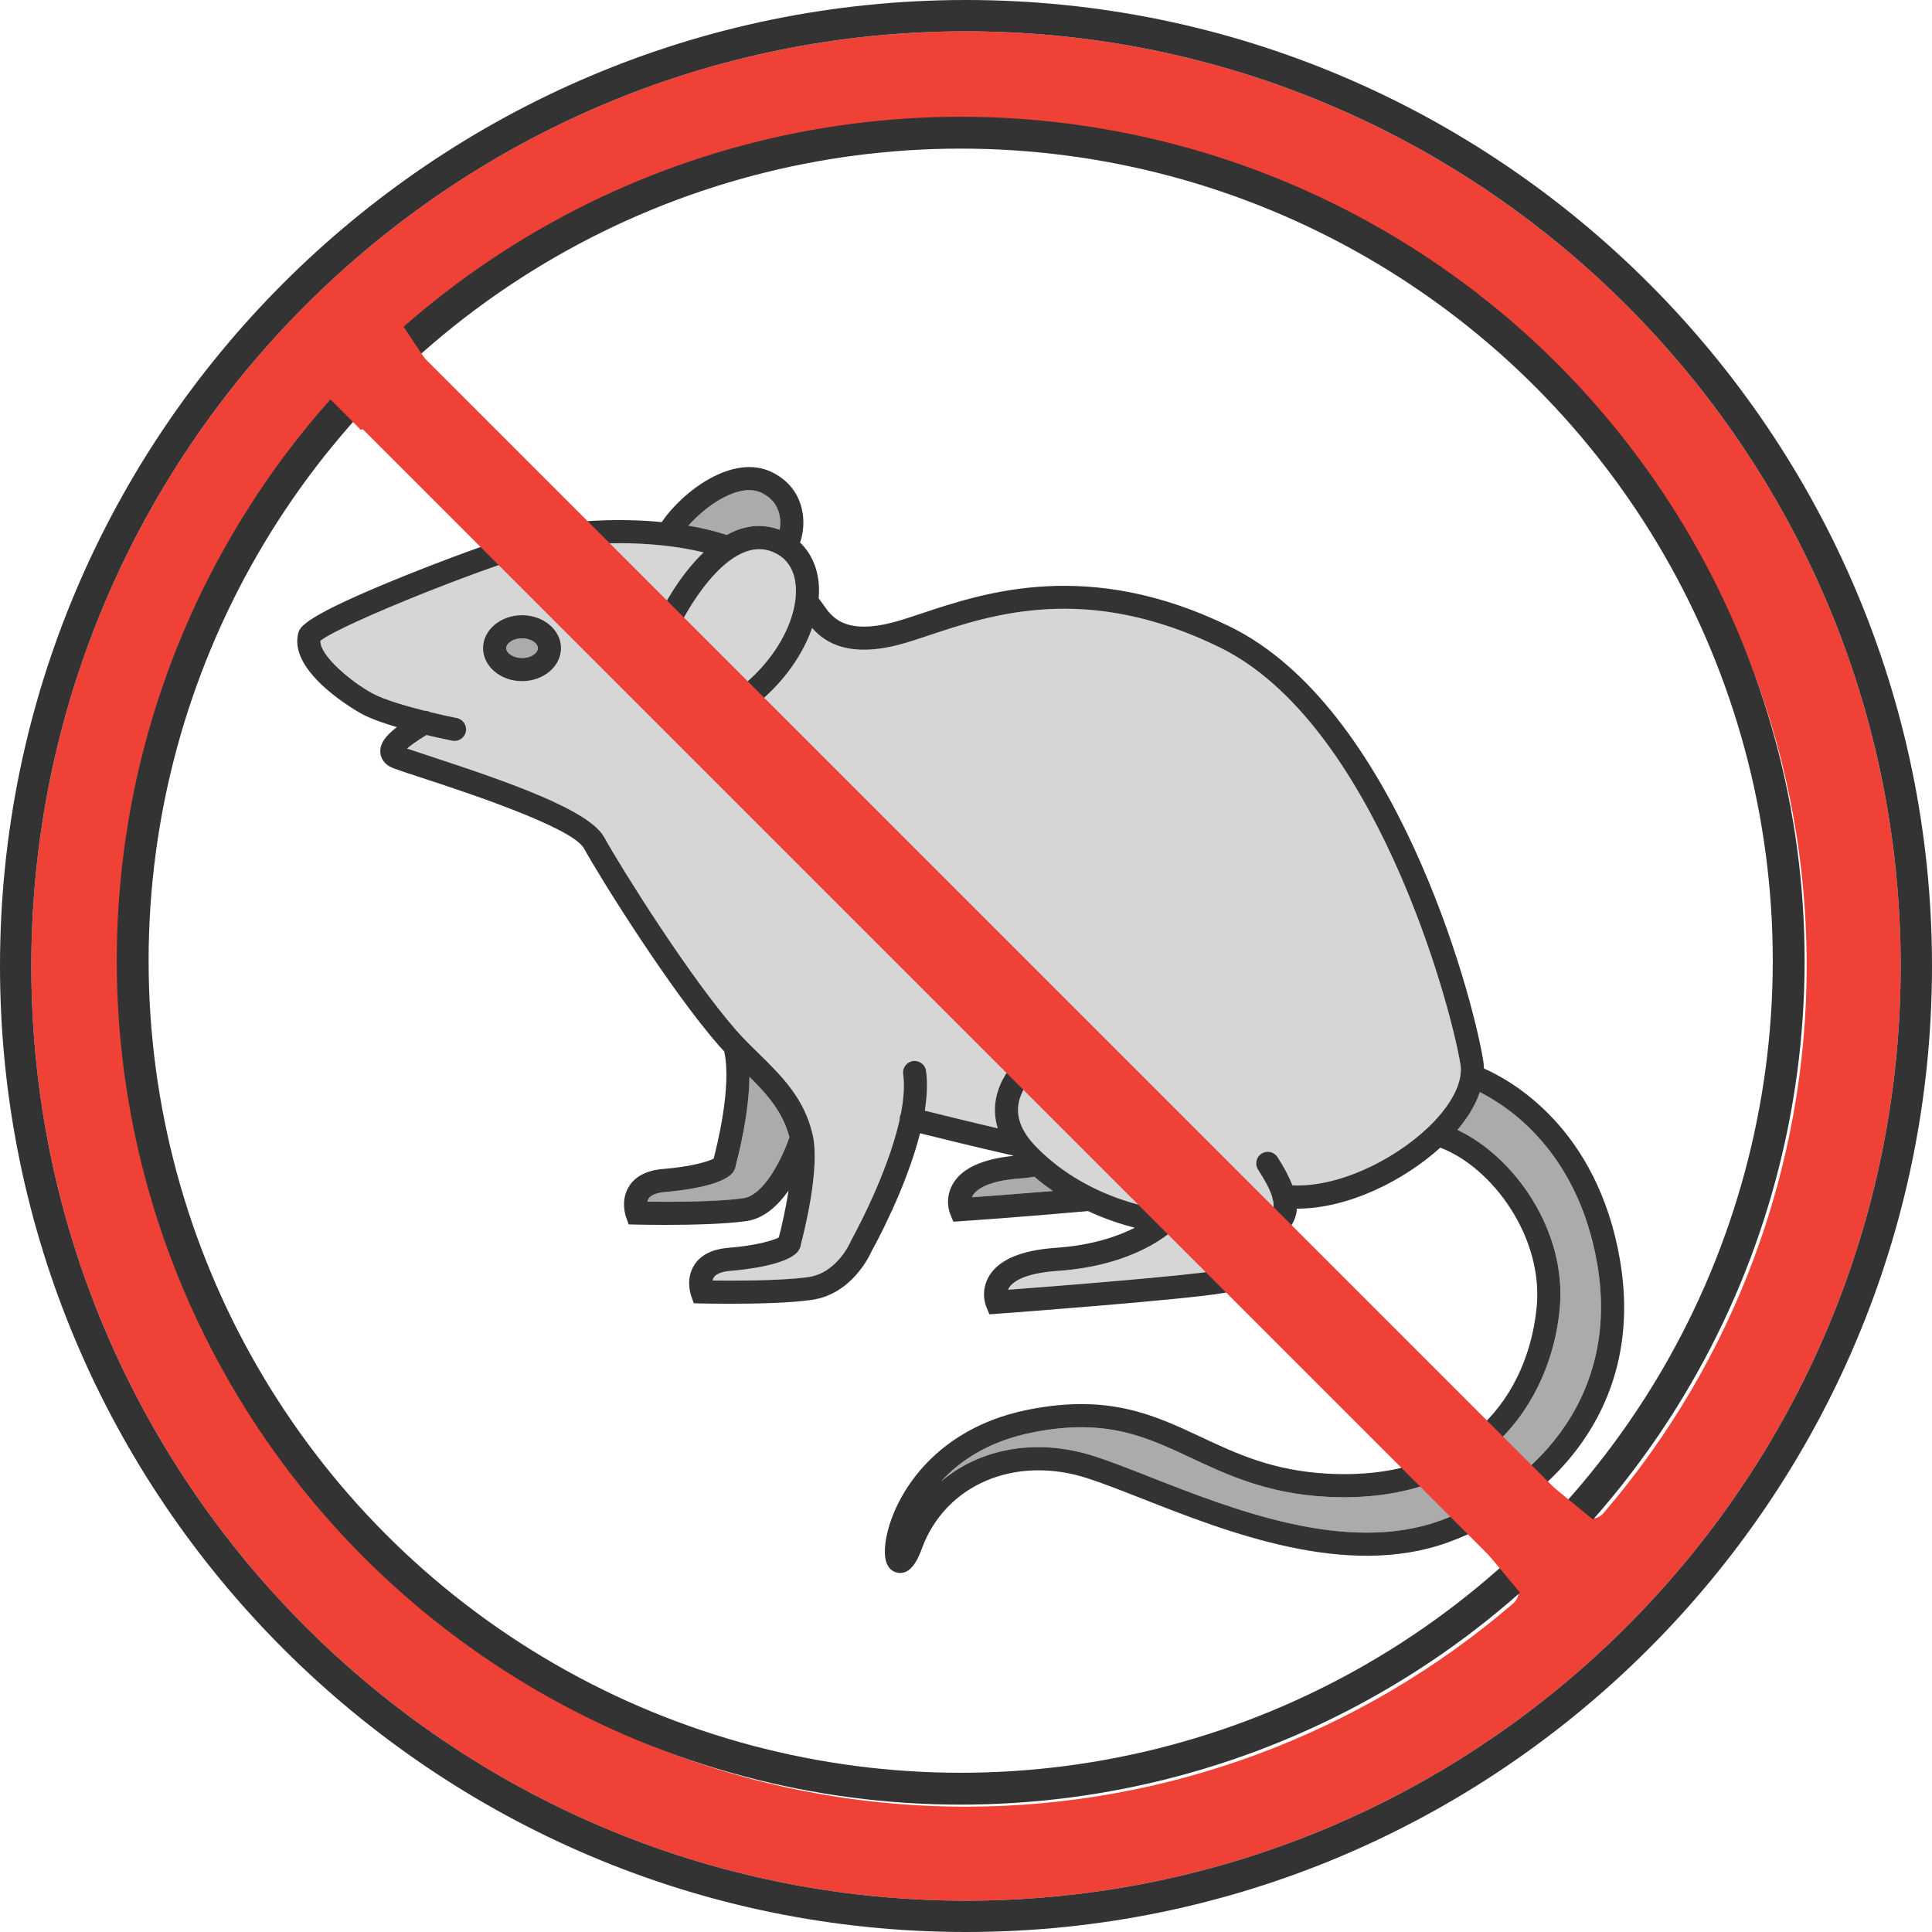
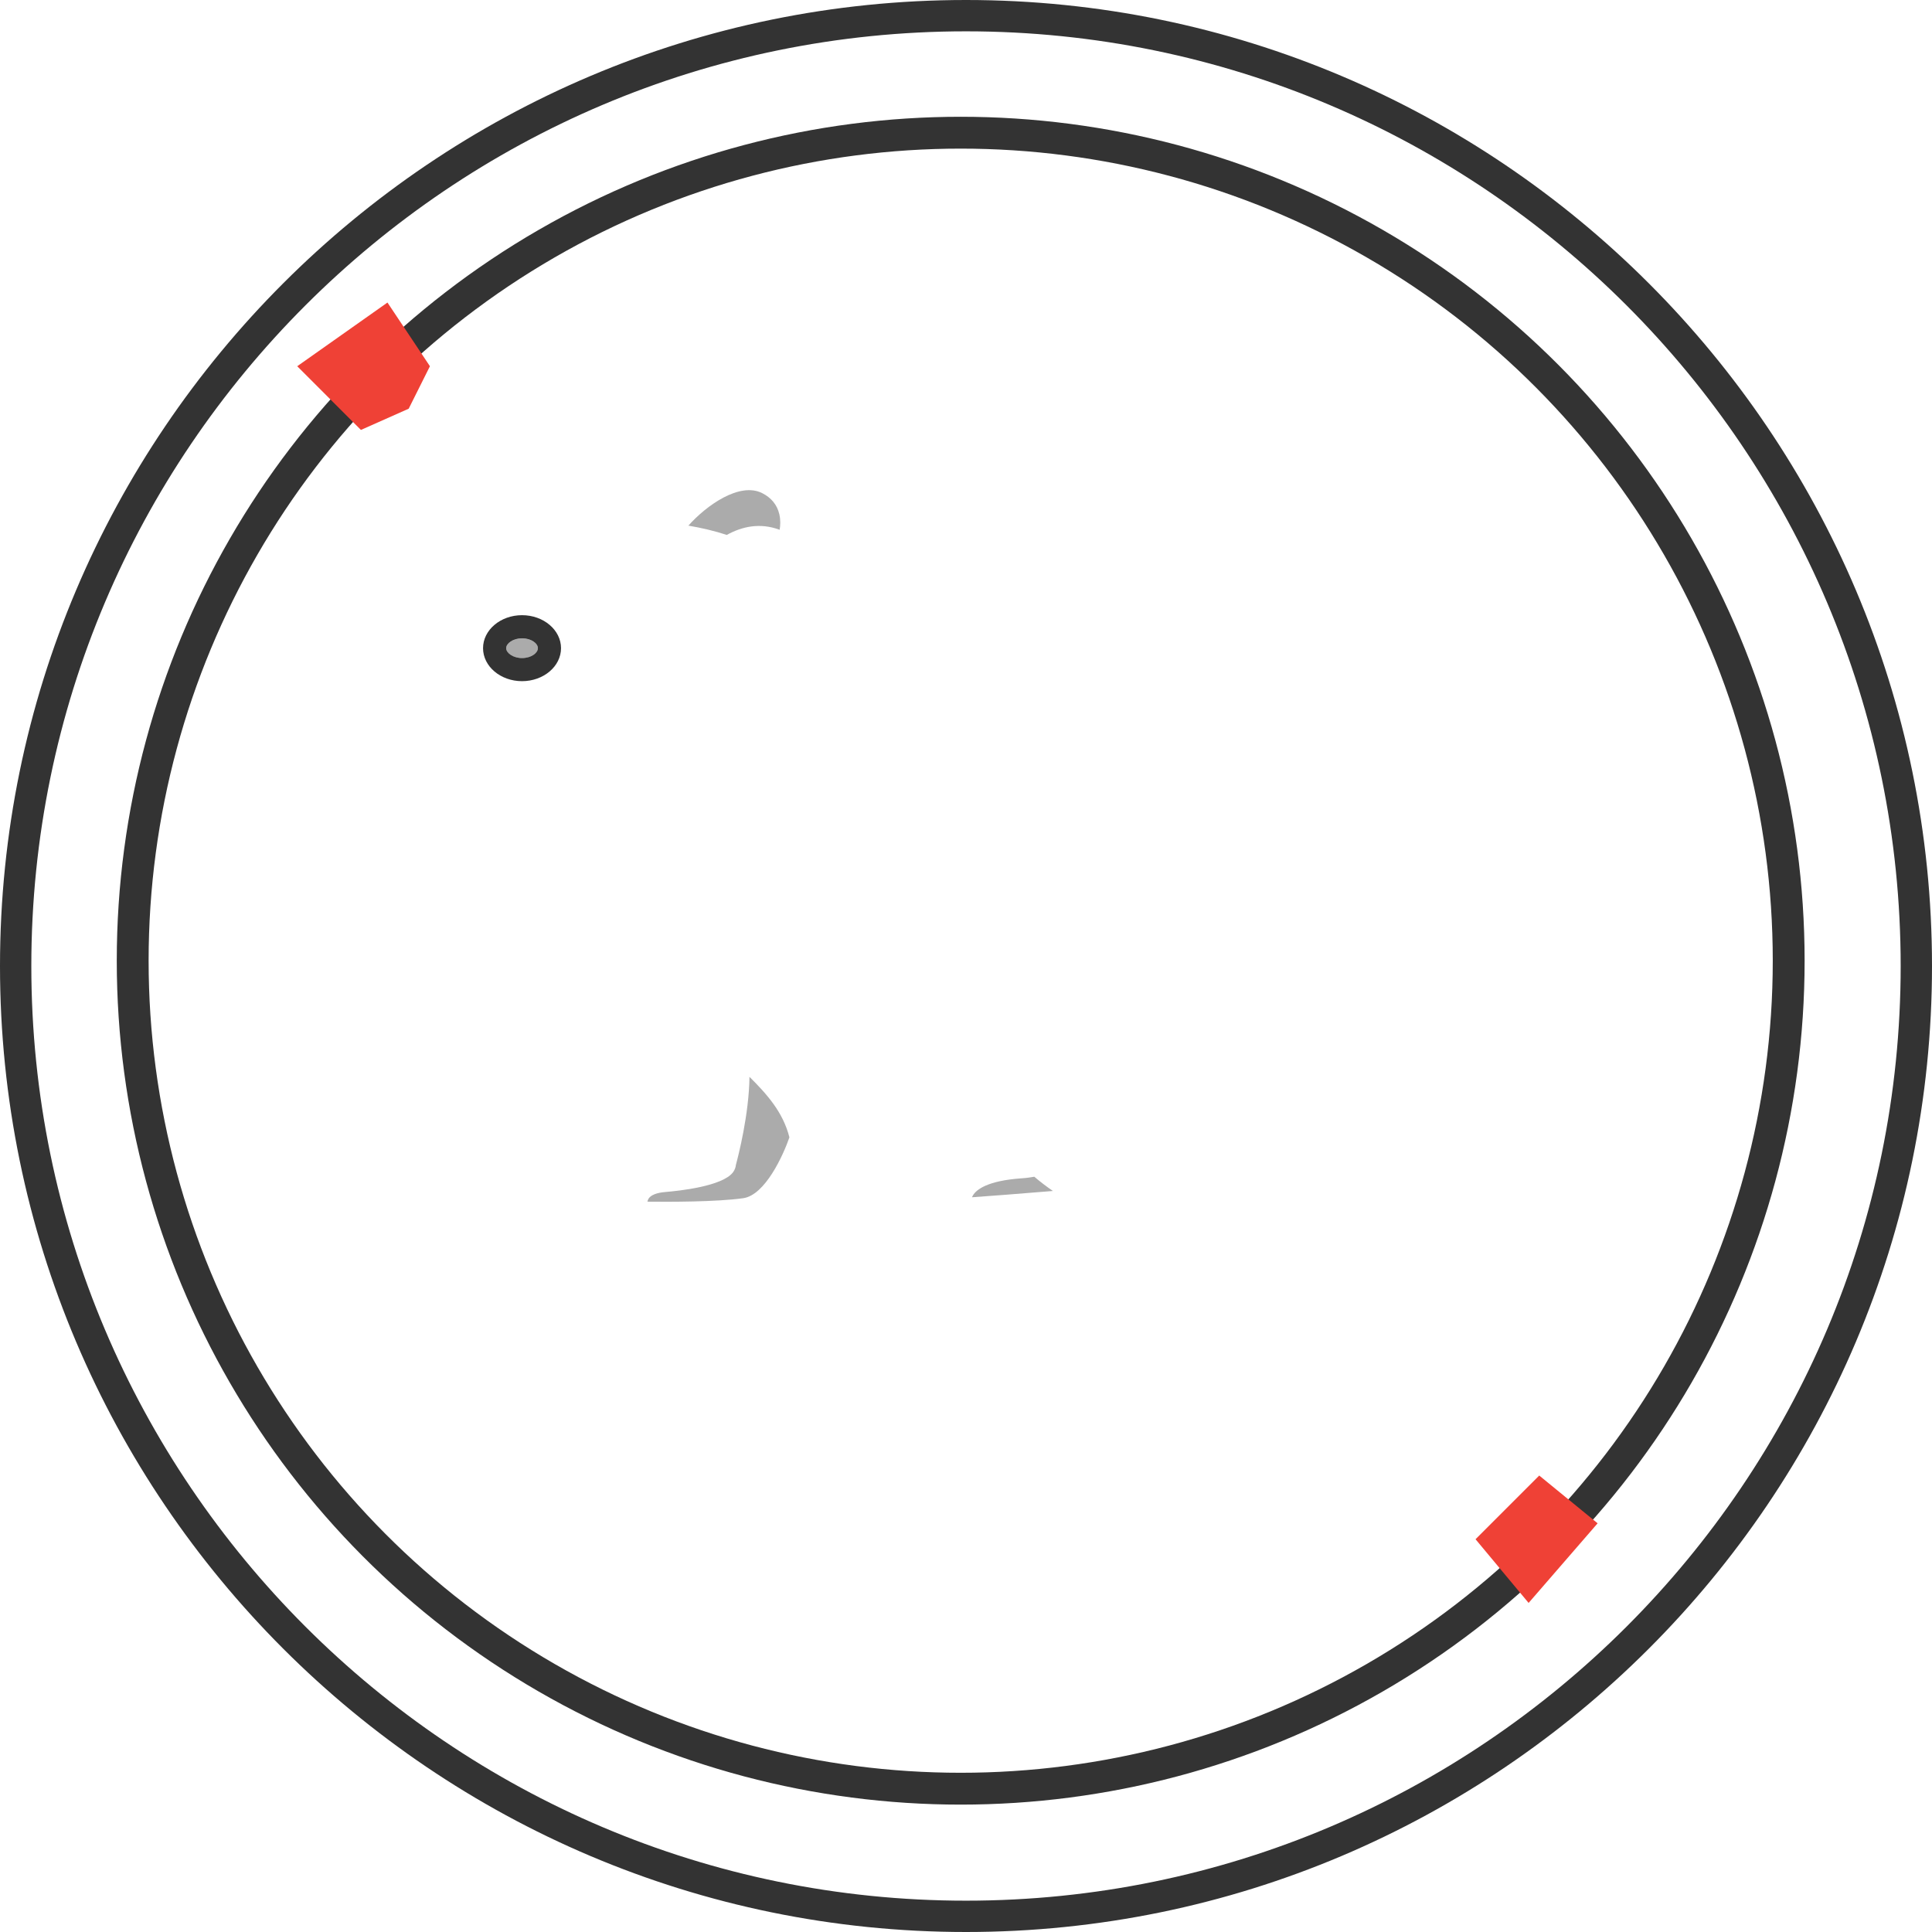
<svg xmlns="http://www.w3.org/2000/svg" width="182" height="182" viewBox="0 0 182 182" fill="none">
  <path d="M73.405 49.893C73.418 49.898 73.43 49.905 73.443 49.91C73.516 49.505 73.541 48.979 73.413 48.434C73.207 47.554 72.659 46.886 71.785 46.447C69.669 45.396 66.559 47.595 64.848 49.515C66.106 49.731 67.329 50.017 68.464 50.392C69.941 49.573 71.611 49.239 73.405 49.893Z" fill="#ABABAB" />
-   <path d="M137.573 100.241C136.559 94.157 129.339 68.048 114.913 60.988C102.426 54.878 93.466 57.866 87.538 59.843C86.454 60.204 85.518 60.516 84.659 60.741C79.306 62.14 77.279 60.007 76.502 59.16C75.42 62.244 72.948 65.607 68.786 68.055C68.612 68.157 68.423 68.206 68.235 68.206C67.862 68.206 67.499 68.014 67.295 67.669C66.99 67.151 67.163 66.483 67.682 66.178C67.684 66.177 67.686 66.176 67.688 66.174C72.843 63.139 75.246 58.326 74.956 55.139C74.855 54.025 74.374 52.566 72.658 51.939C68.291 50.343 64.15 58.69 64.109 58.775C64.011 58.98 63.856 59.14 63.673 59.246C63.372 59.42 62.994 59.448 62.657 59.286C62.115 59.027 61.886 58.377 62.145 57.834C62.257 57.599 63.819 54.391 66.28 52.037C61.472 50.855 55.336 51.004 51.88 51.745C47.301 52.727 32.001 58.83 30.179 60.373C30.128 61.737 33.027 64.21 35.107 65.33C36.185 65.91 38.212 66.504 40.015 66.958C40.204 66.955 40.389 67.001 40.555 67.091C41.573 67.338 42.478 67.532 43.028 67.64C43.618 67.756 44.003 68.328 43.887 68.918C43.772 69.508 43.2 69.892 42.609 69.778C42.51 69.758 41.498 69.557 40.17 69.24C39.202 69.837 38.65 70.244 38.342 70.515C38.908 70.71 39.651 70.954 40.514 71.236C48.037 73.703 55.501 76.323 56.911 78.862C58.578 81.862 64.936 92.01 69.376 97.084C70.025 97.827 70.758 98.544 71.467 99.238C73.582 101.306 75.763 103.449 76.537 106.838C76.541 106.85 76.544 106.863 76.548 106.875C76.552 106.896 76.56 106.914 76.565 106.936C77.261 110.125 75.735 116.127 75.459 117.164C75.439 117.406 75.349 117.642 75.193 117.854C74.213 119.185 70.057 119.619 68.806 119.72C68.013 119.784 67.457 120.003 67.241 120.336C67.182 120.427 67.145 120.528 67.124 120.63C69.101 120.652 73.638 120.661 76.154 120.302C78.896 119.91 80.132 116.96 80.145 116.93L80.203 116.809C80.247 116.731 83.585 110.741 84.751 105.466C84.747 105.364 84.752 105.26 84.779 105.156C84.799 105.08 84.826 105.009 84.859 104.941C85.123 103.585 85.231 102.291 85.08 101.177C84.999 100.581 85.417 100.032 86.013 99.952C86.607 99.871 87.158 100.29 87.238 100.885C87.392 102.026 87.328 103.301 87.118 104.626C88.505 104.973 91.151 105.627 93.992 106.29C93.493 104.685 93.767 103.27 94.216 102.209C95.379 99.455 98.572 97.358 99.725 97.358C100.327 97.358 100.814 97.845 100.814 98.447C100.814 99.015 100.377 99.483 99.82 99.531C99.207 99.712 96.682 101.33 96.048 103.548C95.62 105.045 96.127 106.509 97.599 108.024C102.726 113.301 109.763 113.99 109.834 113.996L112.153 114.205L110.508 115.851C110.371 115.988 107.065 119.214 99.638 119.721C96.414 119.941 95.397 120.79 95.078 121.276C95.028 121.352 94.989 121.427 94.96 121.501C98.879 121.202 111.805 120.196 114.881 119.661C116.753 119.336 116.957 118.732 117.293 117.732C117.496 117.13 117.725 116.448 118.291 115.811C118.543 115.528 118.806 115.293 119.06 115.066C119.649 114.539 120.114 114.115 119.944 113.153C119.889 113.031 119.854 112.898 119.848 112.759C119.656 112.134 119.246 111.316 118.513 110.181C118.187 109.675 118.332 109.001 118.838 108.675C119.342 108.348 120.017 108.494 120.343 109C121.008 110.031 121.458 110.905 121.751 111.667C126.53 111.868 132.107 108.798 135.1 105.642C136.95 103.691 137.828 101.773 137.573 100.241ZM49.177 64.168C47.152 64.168 45.504 62.774 45.504 61.06C45.504 59.347 47.152 57.953 49.177 57.953C51.202 57.953 52.85 59.347 52.85 61.06C52.85 62.774 51.202 64.168 49.177 64.168Z" fill="#D6D6D6" />
  <path d="M49.177 60.13C48.321 60.13 47.682 60.621 47.682 61.06C47.682 61.499 48.321 61.99 49.177 61.99C50.058 61.99 50.672 61.5 50.672 61.06C50.672 60.62 50.058 60.13 49.177 60.13Z" fill="#ABABAB" />
  <path d="M96.247 111C92.983 111.223 91.977 112.087 91.669 112.583C91.626 112.651 91.593 112.719 91.567 112.786C93.071 112.678 95.934 112.466 99.187 112.193C98.598 111.786 98.01 111.344 97.434 110.851C97.124 110.908 96.723 110.968 96.247 111Z" fill="#ABABAB" />
-   <path d="M139.404 102.885C139.006 104.053 138.3 105.253 137.298 106.44C142.662 108.97 147.636 115.953 146.93 123.321C146.1 131.972 139.854 141.78 124.977 141.003C119.376 140.705 115.586 138.927 112.242 137.358C107.912 135.326 104.173 133.571 97.296 134.933C93.079 135.769 90.361 137.669 88.628 139.579C92.296 136.444 97.64 135.422 103.106 137.185C104.626 137.675 106.357 138.356 108.363 139.143C116.185 142.217 126.899 146.428 135.675 143.247C143.906 140.265 152.717 132.138 150.46 119.047C148.633 108.452 142.024 104.185 139.404 102.885Z" fill="#ABABAB" />
  <path d="M70.603 101.442C70.562 104.975 69.547 108.912 69.323 109.739C69.302 109.979 69.211 110.215 69.056 110.425C68.077 111.755 63.92 112.189 62.669 112.291C61.876 112.355 61.32 112.574 61.104 112.906C61.045 112.998 61.008 113.099 60.987 113.201C62.965 113.224 67.502 113.232 70.018 112.873C72.086 112.577 73.79 108.81 74.364 107.142C73.769 104.784 72.278 103.105 70.603 101.442Z" fill="#ABABAB" />
  <path d="M49.177 57.952C47.152 57.952 45.504 59.347 45.504 61.06C45.504 62.773 47.152 64.168 49.177 64.168C51.202 64.168 52.85 62.773 52.85 61.06C52.85 59.347 51.202 57.952 49.177 57.952ZM49.177 61.99C48.321 61.99 47.682 61.499 47.682 61.06C47.682 60.621 48.321 60.13 49.177 60.13C50.058 60.13 50.672 60.62 50.672 61.06C50.672 61.5 50.058 61.99 49.177 61.99Z" fill="#333333" />
-   <path d="M139.786 100.653C139.781 100.393 139.763 100.135 139.721 99.883C138.603 93.172 131.276 66.571 115.87 59.032C102.582 52.529 92.733 55.815 86.848 57.777C85.802 58.126 84.898 58.428 84.108 58.634C79.965 59.716 78.693 58.327 78.08 57.66C77.981 57.552 77.836 57.347 77.668 57.111C77.513 56.893 77.334 56.641 77.123 56.365C77.164 55.868 77.165 55.39 77.125 54.941C76.983 53.376 76.362 52.06 75.368 51.11C75.662 50.291 75.766 49.24 75.601 48.27C75.403 47.101 74.749 45.498 72.759 44.498C69.025 42.643 64.246 46.361 62.335 49.183C58.201 48.784 54.021 49.059 51.423 49.615C49.191 50.093 43.85 51.944 38.434 54.117C28.481 58.108 28.236 59.087 28.09 59.672C27.142 63.464 34.005 67.21 34.075 67.248C34.911 67.698 36.129 68.126 37.384 68.498C36.317 69.319 35.747 70.072 35.832 70.928C35.87 71.314 36.089 72.018 37.123 72.394C37.727 72.614 38.677 72.925 39.836 73.305C43.681 74.565 53.894 77.913 55.008 79.918C56.706 82.975 63.192 93.323 67.737 98.518C67.893 98.696 68.059 98.862 68.219 99.034C68.972 102.328 67.492 108.152 67.225 109.148C66.71 109.416 65.135 109.906 62.493 110.119C60.968 110.243 59.886 110.781 59.278 111.72C58.437 113.015 58.913 114.473 58.971 114.635L59.221 115.344L59.972 115.361C60.081 115.364 61.153 115.388 62.624 115.388C64.932 115.388 68.225 115.328 70.326 115.028C71.978 114.792 73.291 113.561 74.281 112.159C74.012 113.92 73.617 115.625 73.362 116.576C72.847 116.844 71.271 117.334 68.63 117.547C67.106 117.671 66.024 118.209 65.415 119.148C64.574 120.443 65.05 121.901 65.107 122.063L65.357 122.772L66.108 122.79C66.217 122.792 67.286 122.817 68.754 122.817C71.063 122.817 74.359 122.757 76.462 122.456C80.188 121.924 81.884 118.384 82.131 117.822C82.49 117.177 85.361 111.929 86.673 106.757C88.412 107.192 91.951 108.066 95.43 108.855C95.439 108.866 95.447 108.877 95.456 108.887C92.597 109.177 90.694 110.025 89.82 111.429C88.936 112.848 89.45 114.21 89.512 114.361L89.809 115.088L90.593 115.035C90.652 115.031 96.431 114.637 102.499 114.087C104.144 114.856 105.678 115.346 106.901 115.656C105.36 116.437 102.926 117.311 99.49 117.546C96.263 117.766 94.15 118.642 93.211 120.15C92.327 121.57 92.841 122.932 92.903 123.082L93.203 123.814L93.991 123.756C94.706 123.703 111.529 122.452 115.254 121.805C118.404 121.257 118.955 119.62 119.357 118.425C119.513 117.961 119.647 117.561 119.918 117.257C120.087 117.067 120.293 116.883 120.511 116.688C121.377 115.914 122.094 115.104 122.169 113.859C122.175 113.859 122.182 113.86 122.189 113.86C127.023 113.859 132.275 111.2 135.676 108.111C140.581 109.966 145.391 116.535 144.761 123.111C143.988 131.172 138.418 139.533 125.091 138.825C119.914 138.55 116.483 136.94 113.166 135.383C108.683 133.28 104.449 131.294 96.871 132.794C86.661 134.817 83.315 142.87 83.356 146.233C83.374 147.729 84.123 148.081 84.568 148.158C84.649 148.173 84.728 148.179 84.805 148.179C85.991 148.179 86.587 146.569 86.851 145.856C89.08 139.837 95.635 137.059 102.435 139.254C103.89 139.724 105.593 140.393 107.564 141.167C115.709 144.368 126.864 148.751 136.414 145.292C145.436 142.023 155.089 133.091 152.603 118.674C150.465 106.257 142.364 101.781 139.786 100.653ZM71.785 46.447C72.659 46.886 73.206 47.554 73.412 48.434C73.541 48.979 73.515 49.505 73.443 49.91C73.43 49.905 73.418 49.898 73.404 49.893C71.611 49.239 69.94 49.573 68.464 50.392C67.328 50.017 66.106 49.731 64.847 49.515C66.559 47.596 69.669 45.396 71.785 46.447ZM70.018 112.873C67.502 113.233 62.965 113.224 60.987 113.201C61.008 113.099 61.045 112.997 61.104 112.906C61.32 112.573 61.876 112.355 62.669 112.29C63.92 112.189 68.077 111.755 69.056 110.425C69.211 110.214 69.302 109.979 69.322 109.739C69.547 108.912 70.562 104.975 70.603 101.442C72.278 103.105 73.769 104.784 74.364 107.142C73.79 108.81 72.087 112.577 70.018 112.873ZM91.567 112.786C91.593 112.719 91.626 112.651 91.669 112.582C91.978 112.087 92.983 111.222 96.247 111C96.723 110.967 97.125 110.908 97.434 110.851C98.011 111.344 98.598 111.786 99.188 112.193C95.934 112.466 93.071 112.678 91.567 112.786ZM135.1 105.642C132.108 108.799 126.53 111.868 121.751 111.667C121.458 110.905 121.009 110.031 120.343 109.001C120.018 108.495 119.343 108.349 118.838 108.676C118.333 109.001 118.187 109.676 118.513 110.181C119.246 111.316 119.656 112.135 119.848 112.759C119.855 112.899 119.889 113.031 119.945 113.154C120.114 114.115 119.649 114.54 119.06 115.066C118.806 115.293 118.544 115.528 118.291 115.812C117.725 116.448 117.496 117.131 117.293 117.732C116.957 118.732 116.754 119.336 114.881 119.661C111.805 120.196 98.879 121.203 94.961 121.501C94.99 121.427 95.028 121.352 95.078 121.277C95.397 120.79 96.415 119.941 99.638 119.721C107.066 119.214 110.372 115.989 110.508 115.851L112.153 114.205L109.835 113.997C109.764 113.99 102.726 113.301 97.6 108.024C96.128 106.509 95.62 105.045 96.048 103.549C96.682 101.331 99.208 99.712 99.821 99.532C100.377 99.483 100.814 99.016 100.814 98.447C100.814 97.845 100.327 97.358 99.725 97.358C98.572 97.358 95.38 99.456 94.216 102.21C93.768 103.27 93.493 104.685 93.992 106.291C91.151 105.628 88.506 104.973 87.119 104.626C87.328 103.302 87.393 102.027 87.238 100.885C87.158 100.289 86.607 99.871 86.014 99.952C85.417 100.033 84.999 100.581 85.08 101.177C85.231 102.291 85.123 103.585 84.86 104.942C84.826 105.009 84.799 105.081 84.779 105.157C84.753 105.261 84.748 105.364 84.751 105.467C83.586 110.742 80.247 116.732 80.204 116.809L80.145 116.931C80.133 116.961 78.896 119.911 76.154 120.302C73.638 120.662 69.101 120.653 67.124 120.631C67.146 120.528 67.182 120.427 67.241 120.336C67.457 120.003 68.013 119.784 68.806 119.72C70.057 119.619 74.214 119.185 75.193 117.854C75.349 117.643 75.439 117.406 75.46 117.164C75.735 116.128 77.262 110.125 76.565 106.936C76.56 106.915 76.553 106.897 76.548 106.876C76.545 106.864 76.542 106.851 76.538 106.838C75.764 103.449 73.582 101.307 71.467 99.238C70.759 98.544 70.026 97.827 69.376 97.085C64.936 92.011 58.578 81.863 56.912 78.862C55.502 76.323 48.038 73.703 40.514 71.237C39.652 70.954 38.908 70.71 38.342 70.516C38.65 70.245 39.203 69.837 40.17 69.24C41.498 69.558 42.51 69.759 42.609 69.778C43.201 69.892 43.772 69.509 43.887 68.919C44.003 68.328 43.618 67.756 43.028 67.641C42.478 67.533 41.574 67.339 40.555 67.092C40.389 67.002 40.204 66.955 40.015 66.958C38.212 66.505 36.185 65.911 35.108 65.331C33.028 64.21 30.128 61.738 30.179 60.373C32.001 58.831 47.301 52.727 51.88 51.746C55.336 51.004 61.473 50.856 66.281 52.038C63.819 54.392 62.258 57.599 62.145 57.835C61.886 58.377 62.115 59.028 62.658 59.287C62.994 59.448 63.373 59.42 63.673 59.246C63.857 59.141 64.011 58.981 64.11 58.775C64.151 58.69 68.291 50.344 72.659 51.94C74.375 52.566 74.856 54.025 74.957 55.139C75.247 58.327 72.844 63.14 67.688 66.175C67.686 66.176 67.685 66.177 67.682 66.179C67.164 66.484 66.991 67.151 67.296 67.67C67.499 68.014 67.862 68.207 68.235 68.206C68.423 68.206 68.613 68.158 68.787 68.056C72.948 65.608 75.42 62.244 76.503 59.161C77.28 60.008 79.307 62.14 84.659 60.741C85.519 60.517 86.455 60.205 87.538 59.843C93.467 57.866 102.426 54.878 114.913 60.989C129.339 68.049 136.56 94.157 137.574 100.242C137.828 101.773 136.95 103.691 135.1 105.642ZM135.675 143.247C126.899 146.427 116.185 142.217 108.363 139.143C106.358 138.355 104.626 137.674 103.106 137.184C97.64 135.422 92.296 136.443 88.628 139.579C90.361 137.668 93.08 135.768 97.296 134.933C104.173 133.57 107.912 135.325 112.242 137.357C115.586 138.926 119.376 140.705 124.977 141.002C139.854 141.779 146.101 131.971 146.93 123.321C147.637 115.953 142.662 108.97 137.298 106.439C138.3 105.253 139.006 104.052 139.404 102.885C142.024 104.185 148.633 108.452 150.46 119.046C152.717 132.137 143.906 140.265 135.675 143.247Z" fill="#333333" />
-   <path d="M91 2.952C42.449 2.952 2.951 42.45 2.951 91.001C2.951 139.551 42.449 179.049 91 179.049C139.55 179.049 179.049 139.551 179.049 91.001C179.049 42.45 139.55 2.952 91 2.952ZM142.546 151.05C128.183 163.396 109.877 170.195 91 170.195C47.332 170.195 11.805 134.668 11.805 91.001C11.805 72.123 18.604 53.816 30.95 39.455C31.218 39.144 31.603 38.957 32.014 38.942C32.439 38.912 32.823 39.083 33.113 39.373L142.628 148.887C142.918 149.177 143.075 149.576 143.059 149.987C143.043 150.396 142.857 150.782 142.546 151.05ZM151.05 142.545C150.782 142.857 150.397 143.043 149.986 143.059C149.968 143.059 149.949 143.059 149.931 143.059C149.54 143.059 149.165 142.904 148.887 142.627L39.373 33.113C39.082 32.823 38.926 32.424 38.941 32.014C38.956 31.604 39.142 31.218 39.454 30.95C53.816 18.605 72.122 11.806 91 11.806C134.667 11.806 170.194 47.332 170.194 91.001C170.194 109.878 163.395 128.183 151.05 142.545Z" fill="#EF4136" />
  <circle cx="90.5" cy="90.5" r="78" stroke="#333333" stroke-width="3" />
  <path d="M182 91C182 40.822 141.178 0 91 0C40.822 0 0 40.822 0 91C0 141.178 40.822 182 91 182C141.178 182 182 141.178 182 91ZM91 179.049C42.45 179.049 2.951 139.55 2.951 91C2.951 42.45 42.45 2.951 91 2.951C139.55 2.951 179.049 42.45 179.049 91C179.049 139.55 139.55 179.049 91 179.049Z" fill="#333333" />
  <path d="M144 151L139 145L145 139L150.5 143.5L144 151Z" fill="#EF4136" />
  <path d="M28 34.5L34 40.5L38.5 38.5L40.5 34.5L36.5 28.5L28 34.5Z" fill="#EF4136" />
</svg>